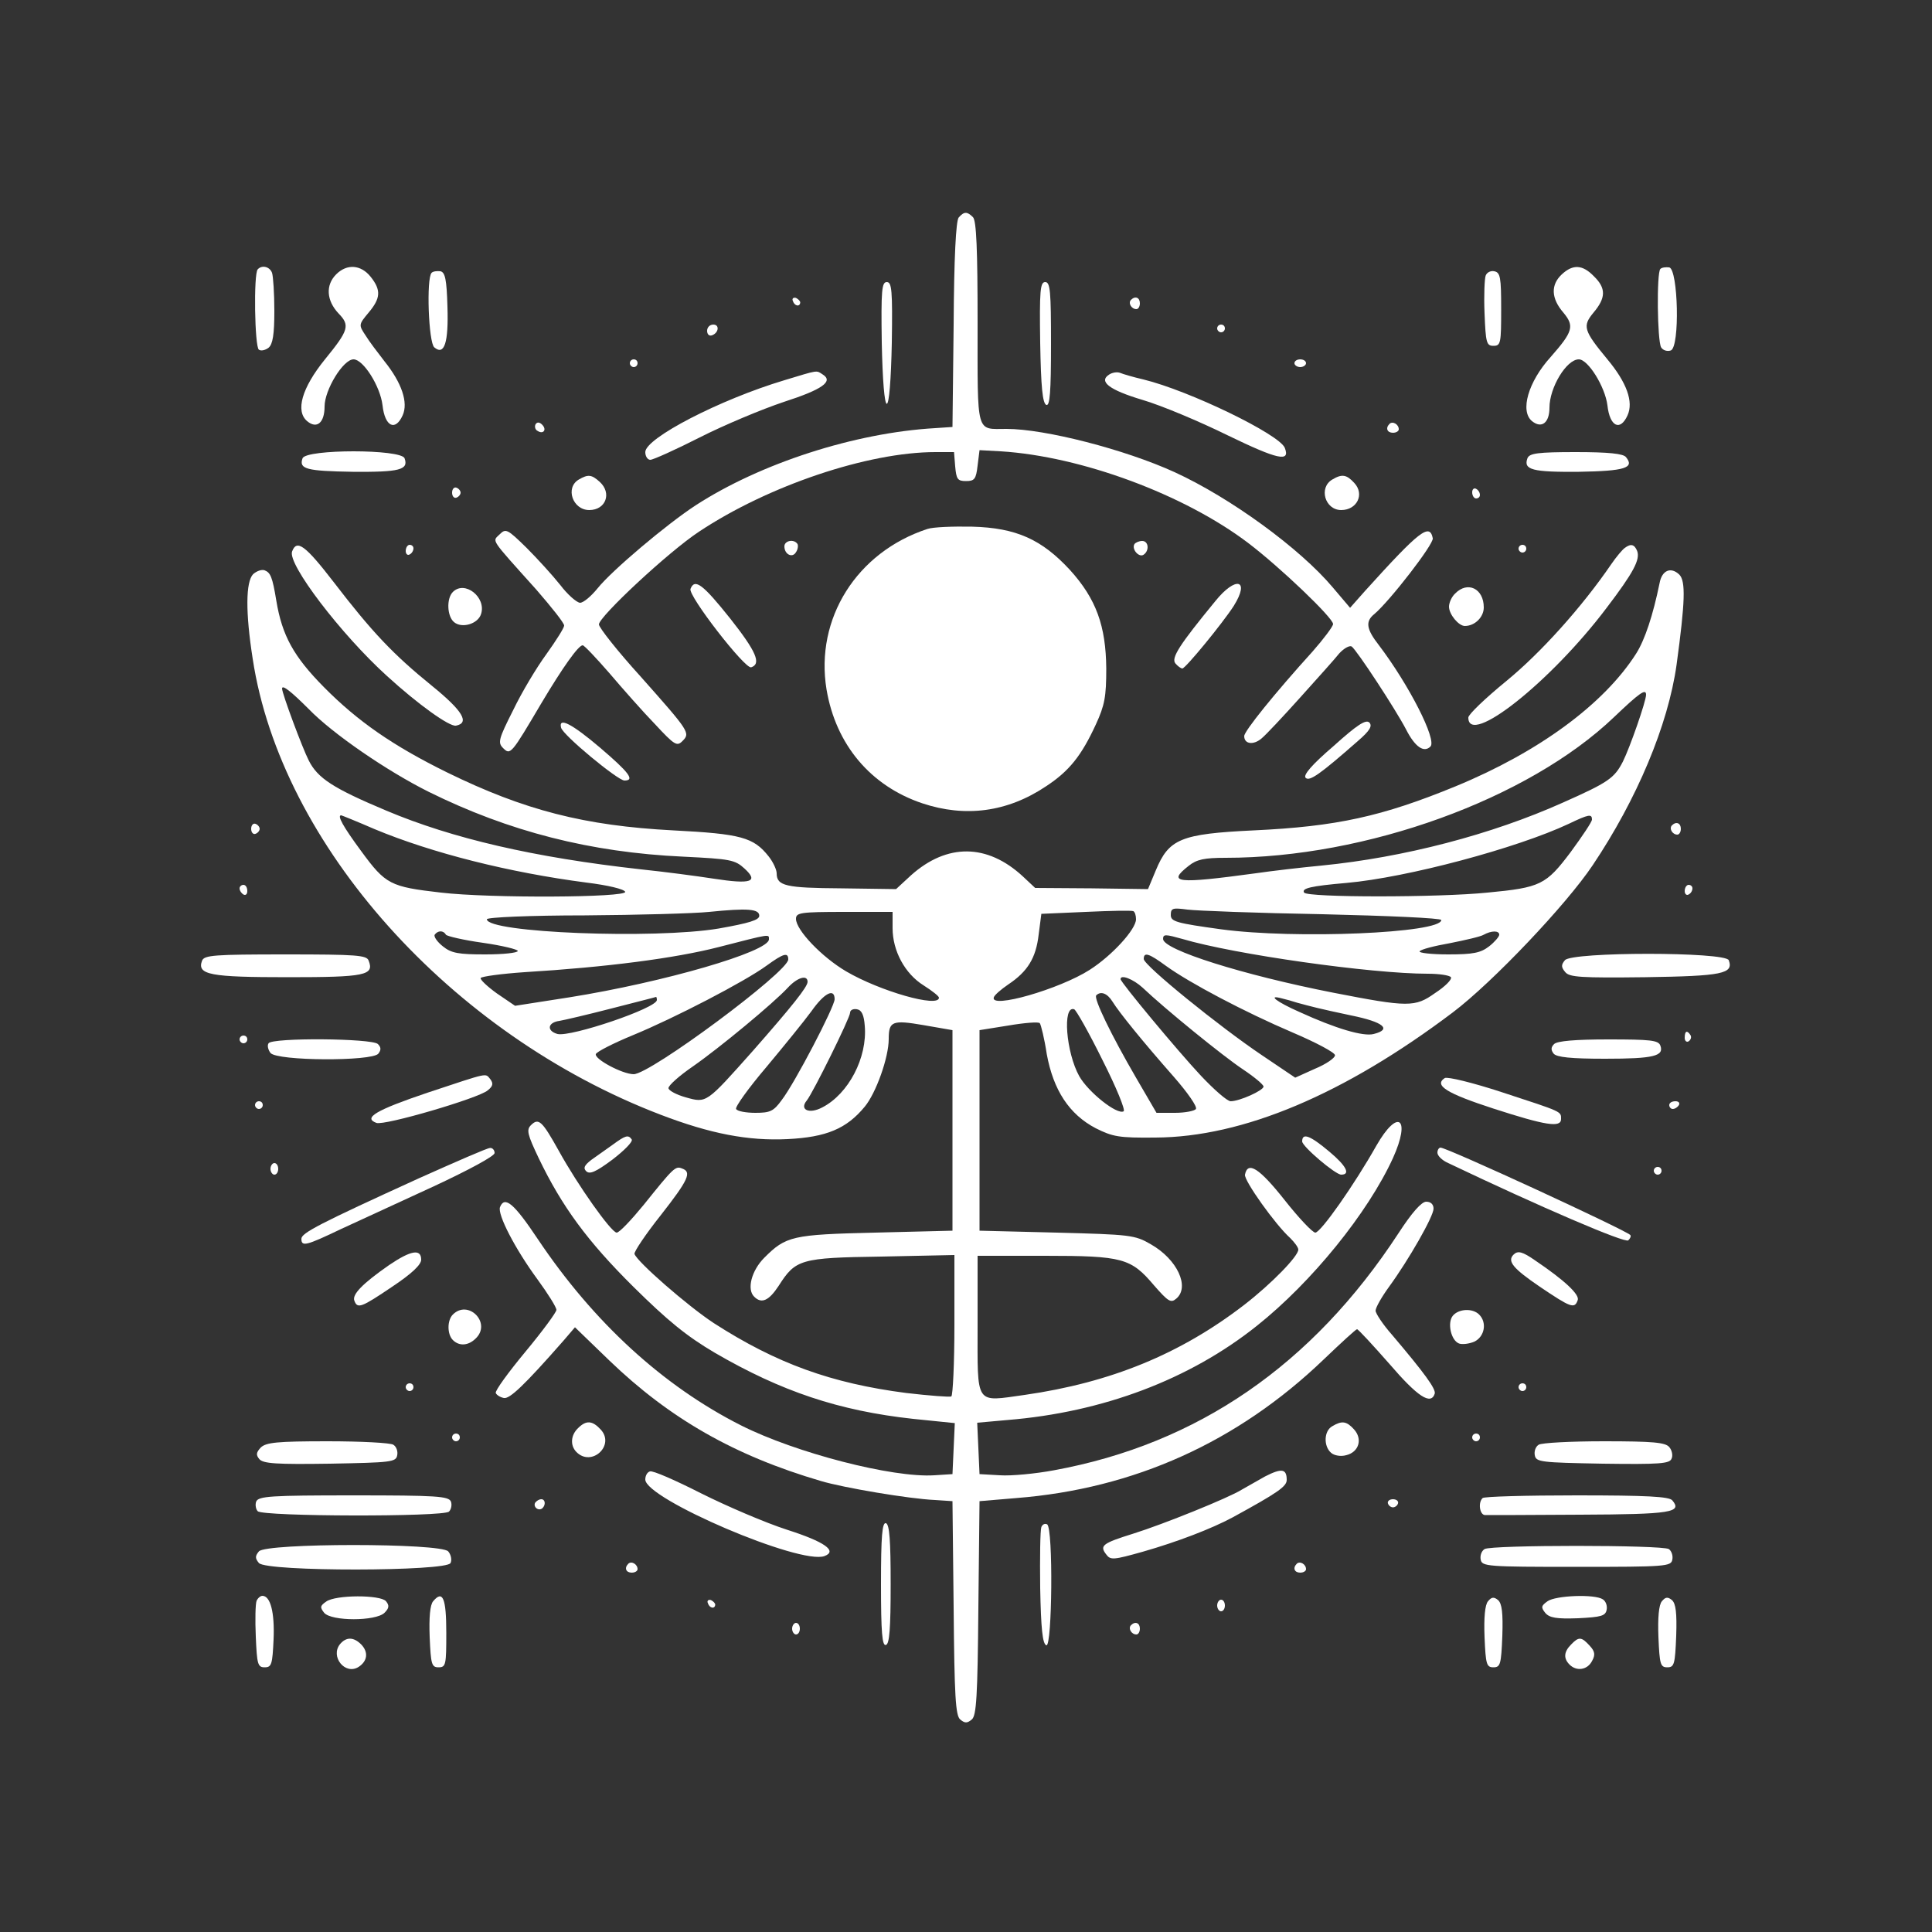
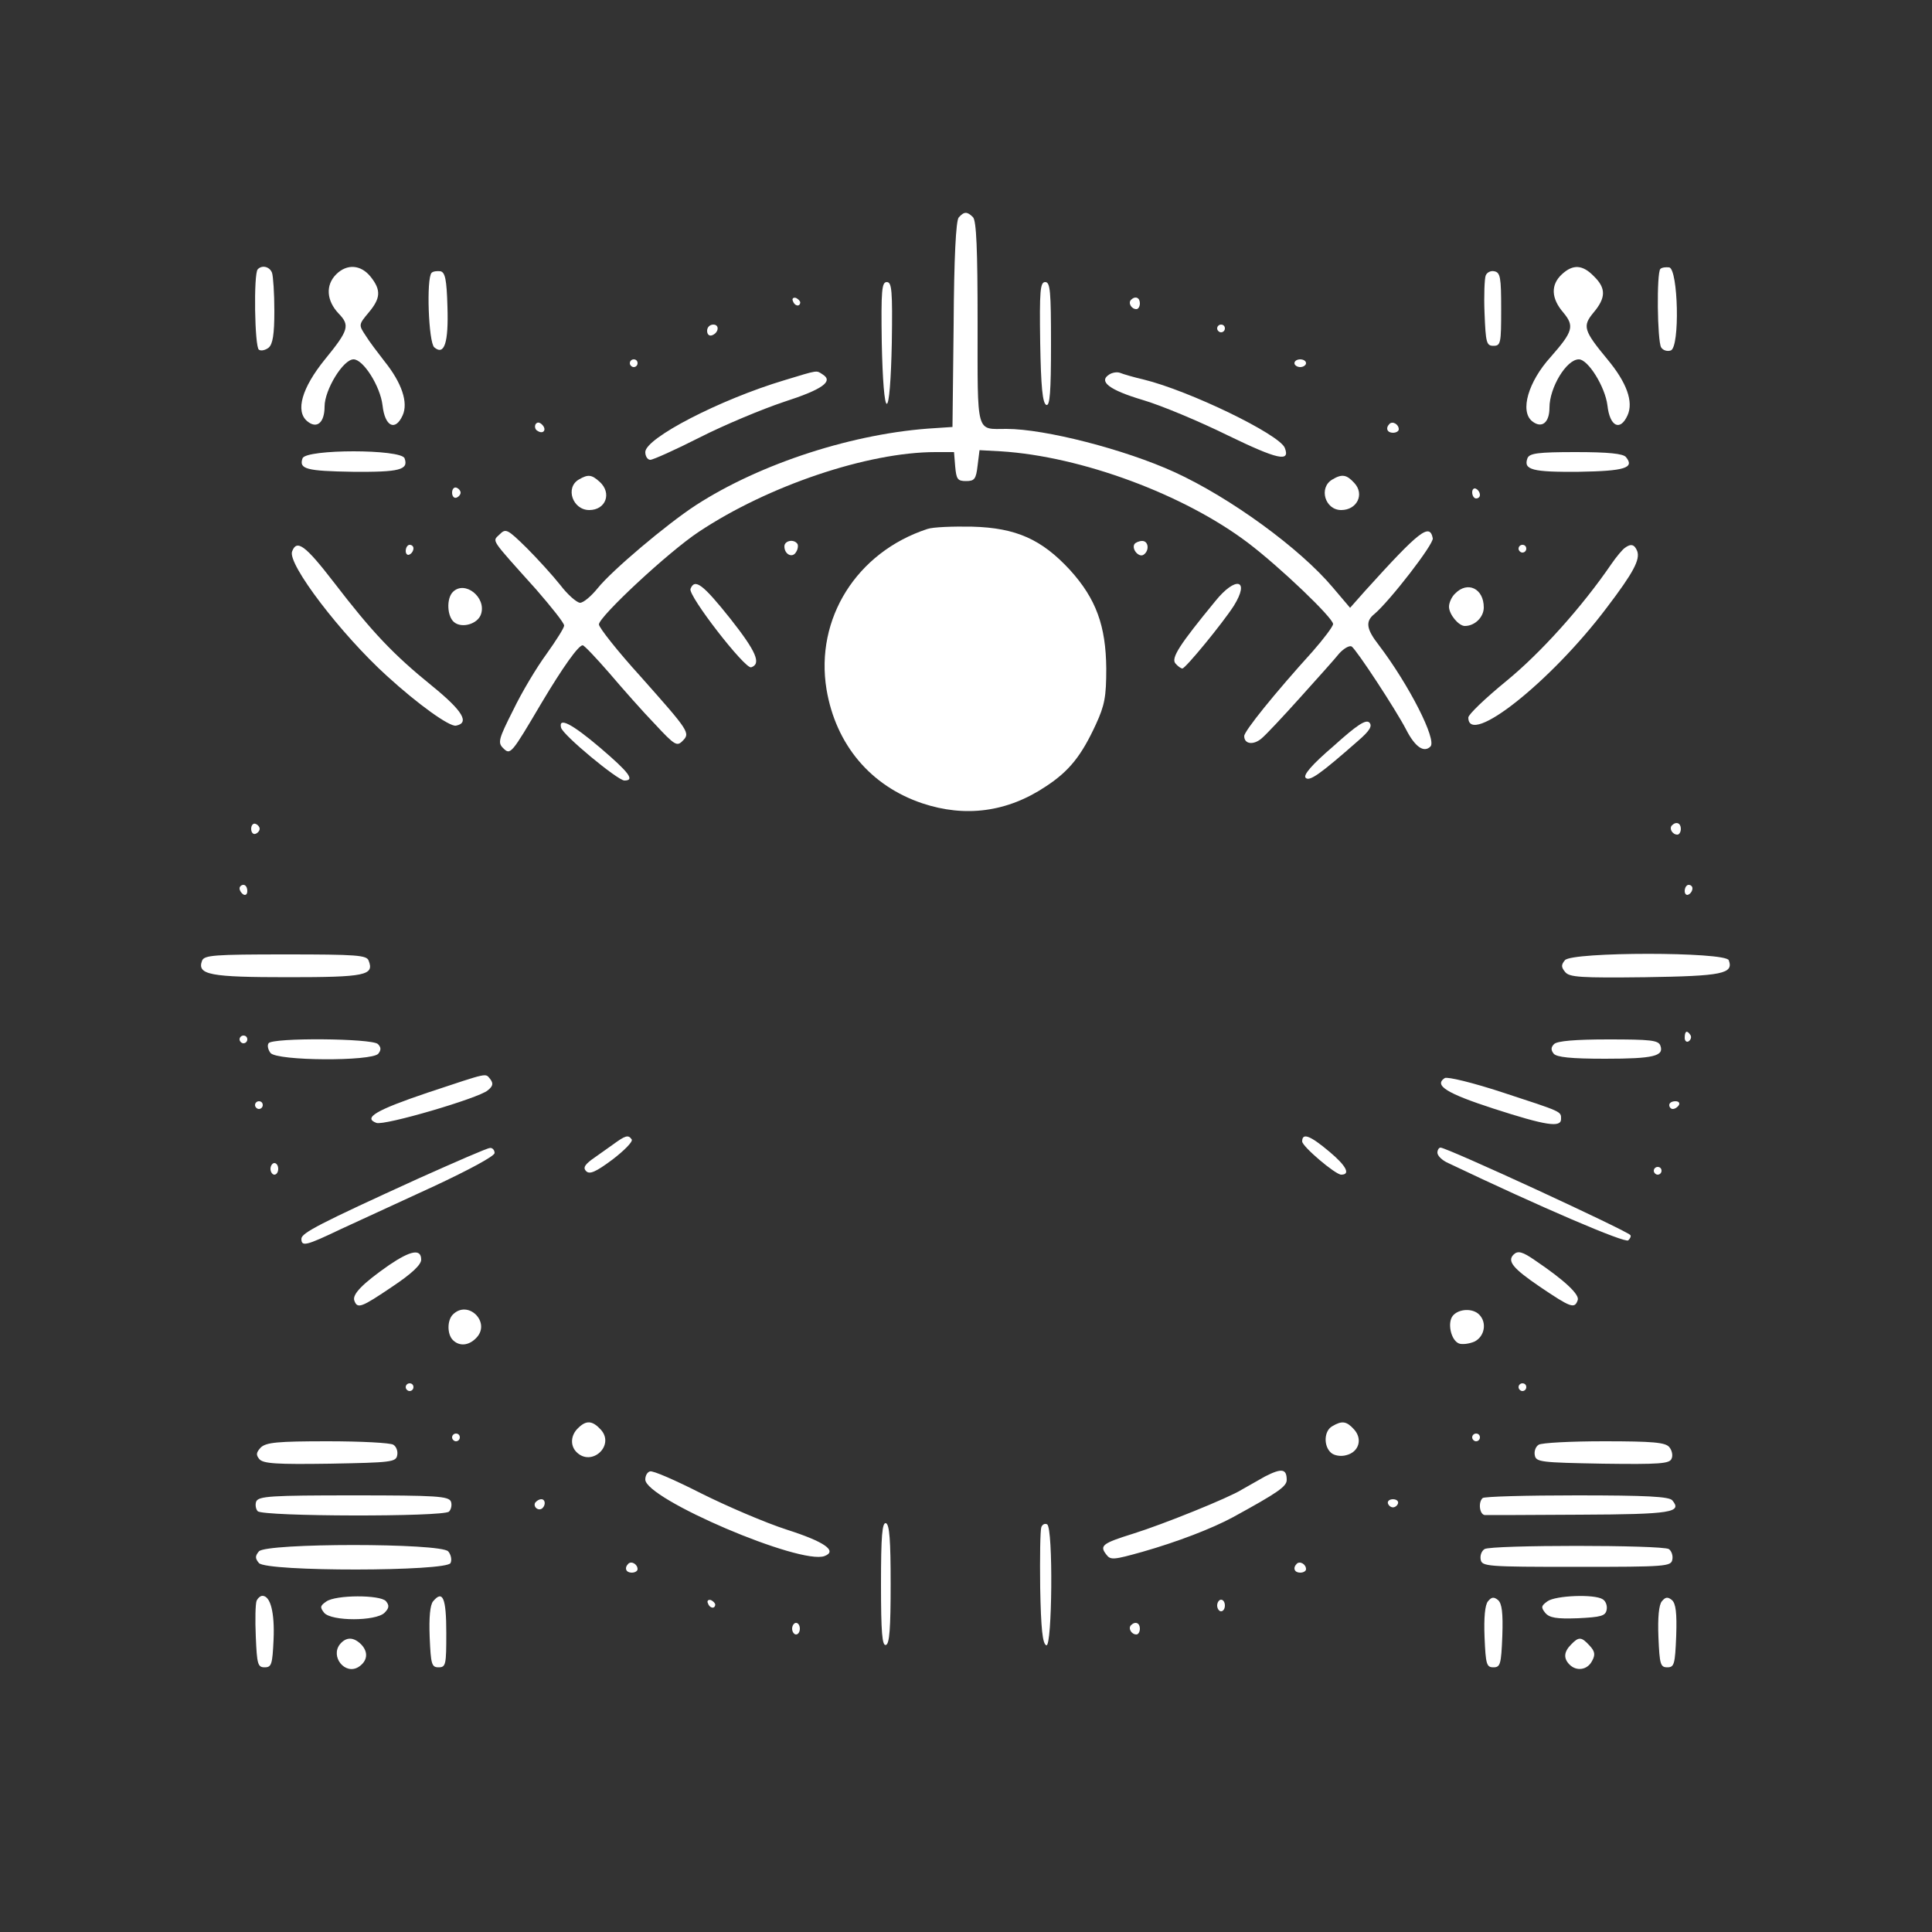
<svg xmlns="http://www.w3.org/2000/svg" version="1.0" width="666.667" height="666.667" viewBox="0 0 500 500">
  <rect x="0" y="0" width="500" height="500" fill="#333333" stroke="none" />
  <g fill="#FFF">
    <path d="M248.1 56.3c-.7.9-1.2 10.3-1.3 27.8l-.3 26.4-4.5.3c-20.8 1.2-45.2 9.1-62 20-7.5 4.9-21.6 16.8-25.3 21.4-1.7 2.1-3.7 3.8-4.6 3.8-.9-.1-3.2-2.1-5.1-4.6-1.9-2.4-5.9-6.8-8.7-9.6-5-4.9-5.4-5.1-7-3.5-1.9 1.9-2.7.7 9.5 14.3 3.9 4.5 7.2 8.6 7.2 9.3 0 .6-2.1 3.9-4.6 7.4-2.5 3.4-6.4 9.9-8.6 14.5-3.8 7.5-4 8.4-2.6 9.8 1.9 1.9 2.1 1.6 9.9-11.6 5.6-9.4 9.6-15 10.7-15 .4 0 3.5 3.3 6.9 7.2 3.4 4 8.7 10 11.8 13.2 5.1 5.5 5.7 5.8 7.1 4.4 2.1-2.1 1.9-2.4-10.8-16.7-6-6.6-10.8-12.7-10.8-13.5 0-2 18-18.8 25.9-24 17.9-11.9 43.7-20.6 61.2-20.6h4.8l.3 3.7c.3 3.3.6 3.8 2.8 3.8 2.2 0 2.6-.5 3-4l.5-4 5.5.3c20.9 1.3 47.5 11.2 64 23.7 8.3 6.3 22 19.4 22 21 0 .6-2.4 3.8-5.3 7.1-9.7 10.7-17.7 20.6-17.7 21.9 0 2.1 2.4 2.4 4.5.6 1.1-.9 5.6-5.7 10-10.6 4.4-4.9 9-10 10.1-11.4 1.2-1.3 2.6-2.1 3.2-1.8 1.3.9 11.4 16.3 14.1 21.5 2.3 4.5 4.6 6.1 6.3 4.4 1.7-1.7-5.5-15.9-13.4-26.3-3.2-4.1-3.5-6.1-1.1-8 4-3.4 15.4-18.1 15.1-19.6-.8-4-3.4-2-17.5 13.6l-3.9 4.4-4.5-5.3c-8.5-10.1-26.5-23.2-40.9-29.8-12.9-5.9-33.6-11.2-43.5-11.2-8 0-7.5 1.9-7.5-27.4 0-19-.3-26.5-1.2-27.4-1.5-1.5-2.3-1.5-3.7.1zM66.7 69.7c-1.1 1.1-.8 20.1.3 20.8.6.4 1.7.1 2.5-.5 1.1-.9 1.5-3.5 1.5-9.5 0-4.6-.3-9-.6-9.9-.6-1.6-2.6-2.1-3.7-.9zM87 71c-2.8 2.8-2.5 6.8.6 10.1 3 3.1 2.7 4.3-3.5 11.9-6 7.4-7.7 13.4-4.6 16 2.5 2.1 4.5.4 4.5-3.8 0-4.3 4.8-12.2 7.5-12.2 2.5 0 6.9 6.9 7.5 11.9.6 5.5 3.3 6.8 5.2 2.6 1.5-3.3-.2-8.4-4.7-14-1.7-2.2-4-5.2-4.9-6.7-1.8-2.7-1.8-2.8.8-5.9 3.1-3.7 3.3-5.8.5-9.3-2.5-3.1-6.1-3.4-8.9-.6zM404.2 71c-2.9 2.7-2.8 6.2.4 9.9 2.9 3.5 2.5 4.9-3.3 11.5-5.8 6.4-8 14-4.8 16.6 2.5 2 4.5.4 4.5-3.5 0-5.2 4.4-12.5 7.6-12.5 2.4 0 6.8 7.1 7.4 11.9.6 5.5 3.3 6.8 5.2 2.6 1.6-3.5-.2-8.5-5.2-14.5-6.2-7.5-6.5-8.6-3.6-12.1 3.2-3.8 3.3-6.3.1-9.4-2.9-3-5.4-3.2-8.3-.5zM429.7 69.6c-1 1-.8 18.6.2 20.3.5.8 1.6 1.1 2.5.8 2.4-.9 1.9-21-.4-21.5-.9-.1-1.9 0-2.3.4zM111.7 70.6c-1.4 1.4-.8 18.1.7 19.3 2.6 2.2 3.7-1.2 3.4-10.5-.2-7.1-.6-8.9-1.8-9.2-.9-.1-1.9 0-2.3.4zM384.5 71.3c-.3.7-.5 5.2-.3 9.8.3 7.6.5 8.4 2.3 8.4 1.9 0 2-.7 2-9.5 0-8.2-.2-9.5-1.8-9.8-.9-.2-1.9.3-2.2 1.1z" />
    <path d="M228.2 88.7c.2 9.7.7 15.8 1.3 15.8.6 0 1.1-6.1 1.3-15.8.2-13.6 0-15.7-1.3-15.7s-1.5 2.1-1.3 15.7zM269.2 88.7c.2 11.4.6 15.7 1.6 16.1.9.3 1.2-3.3 1.2-15.7 0-13.8-.2-16.1-1.5-16.1s-1.5 2.2-1.3 15.7zM205.2 77.9c.4 1.3 1.8 1.6 1.9.4 0-.4-.5-.9-1.1-1.2-.7-.2-1.1.2-.8.8zM292.7 77.6c-.8.8.1 2.4 1.4 2.4.5 0 .9-.7.9-1.5 0-1.5-1.2-2-2.3-.9zM183 85.6c0 .9.5 1.4 1.2 1.2 1.8-.6 2.1-2.8.4-2.8-.9 0-1.6.7-1.6 1.6zM315 85c0 .5.5 1 1 1 .6 0 1-.5 1-1 0-.6-.4-1-1-1-.5 0-1 .4-1 1zM163 94c0 .5.5 1 1 1 .6 0 1-.5 1-1 0-.6-.4-1-1-1-.5 0-1 .4-1 1zM335 94c0 .5.7 1 1.5 1s1.5-.5 1.5-1c0-.6-.7-1-1.5-1s-1.5.4-1.5 1zM203 98.4c-16.7 5-36 15-36 18.6 0 1.1.6 2 1.3 2 .7 0 6.5-2.6 12.8-5.8 6.3-3.2 16.1-7.3 21.8-9.2 9.9-3.2 12.9-5.3 10-7.1-1.7-1.1-1-1.2-9.9 1.5zM287.1 96.9c-2.9 1.8-.1 4 8.6 6.6 4.8 1.4 14.8 5.6 22.1 9.2 12.8 6.2 16.2 7 14.7 3.2-1.4-3.5-24.7-14.8-36.6-17.7-2.6-.6-5.3-1.4-6-1.7-.8-.3-2-.1-2.8.4zM138.6 109.8c-.3.6-.1 1.4.5 1.7 1.5 1 2.5-.3 1.2-1.6-.7-.7-1.3-.7-1.7-.1zM359.6 109.7c-1.1 1.1-.6 2.3.9 2.3.8 0 1.5-.4 1.5-.9 0-1.3-1.6-2.2-2.4-1.4zM78.3 118.6c-1 2.8 1 3.3 13 3.5 12.1.1 14.5-.5 13.4-3.5-.9-2.4-25.5-2.4-26.4 0zM395.3 118.6c-1.1 3 1.3 3.6 13.3 3.5 11.9-.2 14.5-1 12.2-3.8-.7-.9-4.5-1.3-13-1.3-9.8 0-12 .3-12.5 1.6zM149.8 124.1c-3.6 2.1-1.6 7.9 2.7 7.9 4.3 0 5.9-4.4 2.7-7.3-2.1-1.9-3-2-5.4-.6zM344.8 124.1c-3.6 2.1-1.9 7.9 2.3 7.9 4.1 0 6.1-4.1 3.4-7-2-2.2-3.2-2.4-5.7-.9zM117 127.5c0 .9.5 1.5 1.1 1.3.6-.2 1.1-.8 1.1-1.3s-.5-1.1-1.1-1.3c-.6-.2-1.1.4-1.1 1.3zM381 127.4c0 .9.5 1.6 1 1.6.6 0 1-.4 1-.9 0-.6-.4-1.3-1-1.6-.5-.3-1 .1-1 .9zM240 136.9c-18.3 6-29.1 23.2-26.1 41.5 2.4 14.3 11.4 25 24.8 29.5 11.1 3.7 22 2.3 32-4.4 6.1-4 9.2-8 12.9-16 2.3-5 2.7-7.2 2.7-14.5-.1-11-2.6-18-9.4-25.5-7.3-7.9-13.9-10.9-25.3-11.2-5-.1-10.2.1-11.6.6zM203 141.4c0 2.1 2.1 3.1 3 1.5.5-.7.6-1.7.4-2.1-.9-1.4-3.4-.9-3.4.6zM293.6 140.8c-.8 1.3 1.1 3.5 2.3 2.8 1.6-1 1.4-3.6-.3-3.6-.8 0-1.7.4-2 .8zM75.6 142.7c-1.3 3.2 12.7 21.5 24.5 32.2 8.1 7.4 16.2 13.2 17.9 12.9 3.6-.7 1.8-3.8-6.2-10.3-10-8.1-15.5-13.9-25.4-26.8-7.4-9.6-9.6-11.2-10.8-8zM105 142.6c0 .8.5 1.2 1 .9.6-.3 1-1 1-1.6 0-.5-.4-.9-1-.9-.5 0-1 .7-1 1.6zM393 142c0 .5.5 1 1 1 .6 0 1-.5 1-1 0-.6-.4-1-1-1-.5 0-1 .4-1 1zM420.5 141.8c-.6.4-2.2 2.3-3.5 4.2-7.6 11.1-18.2 22.9-27.1 30.2-5.5 4.5-9.9 8.7-9.9 9.5 0 7.7 21.4-9.3 35.8-28.4 7-9.2 8.7-12.5 7.9-14.7-.7-1.7-1.6-2-3.2-.8z" />
-     <path d="M65.5 148.6c-1.9 2-2 9.8-.1 21.9 7.3 48.1 51.2 97.2 105.6 118 12.8 4.9 22.6 6.8 32.8 6.3 10.1-.5 15.3-2.7 20-8.4 2.9-3.5 6.2-12.7 6.2-17.5 0-4.6.9-5 9-3.6l7.5 1.3v51.9l-20 .5c-21.5.5-23.1.9-28.7 6.5-3.3 3.3-4.6 8.2-2.6 10.1 1.9 1.9 3.8 1 6.3-2.8 4.4-6.9 5.6-7.3 26.6-7.6l18.9-.4v18.1c0 9.9-.4 18.2-.8 18.5-.4.2-5.7-.2-11.7-.9-19.3-2.5-33.5-7.6-49.8-18.1-6.7-4.4-19.9-15.9-20.5-17.9-.1-.6 2.9-5.1 6.8-10 7.2-9.2 8.1-11.2 5.5-12.1-1.7-.7-2.2-.2-9.9 9.4-3.2 3.9-6.3 7.2-7 7.2-1.4 0-10.1-12.3-15-21.2-4.3-7.7-5.2-8.6-7.2-6.6-1.2 1.2-.9 2.4 2 8.5 6 12.5 12.6 21.5 24.5 33.3 8.9 8.8 13.8 12.8 21.1 17.1 17.2 10 32.1 15 51.3 17.1l10.8 1.1-.3 6.6-.3 6.6-4.7.3c-10.8.7-35.9-5.8-50-12.9-20.2-10.2-38.2-26.7-52.6-48.2-6.2-9.3-8.6-11.3-9.8-8.3-.7 1.9 3.9 10.8 9.7 18.7 2.7 3.7 4.9 7.2 4.9 7.9 0 .6-3.6 5.5-8 10.8-4.4 5.3-7.9 10.1-7.7 10.7.2.5 1.1 1.1 2.1 1.3 1.5.3 5.3-3.3 15.4-14.8l3-3.5 8.9 8.6c15.6 15 32.3 24.6 54.8 31.2 5.7 1.7 22.7 4.6 29.5 4.9l4.5.3.3 27.6c.2 23 .5 27.9 1.7 28.9s1.8 1 3 0 1.5-5.9 1.7-28.9l.3-27.6 9.5-.8c30.5-2.4 57.3-14.5 79.6-35.9 4.5-4.3 8.3-7.8 8.6-7.8.3 0 4 4 8.4 9 7.3 8.5 10.7 10.7 11.7 7.7.4-1.2-2.7-5.4-11-15.2-2.4-2.7-4.3-5.6-4.3-6.3 0-.8 1.6-3.6 3.5-6.2 5.1-7 11.5-18.2 11.5-20.2 0-1.1-.7-1.8-1.9-1.8s-3.7 2.8-7.2 8.2c-22.3 34.1-52 54.5-89.1 61.3-4.8.9-11.1 1.5-14 1.3l-5.3-.3-.3-6.7-.3-6.6 7.8-.7c24.7-2 47.2-10.5 64.6-24.4 14.2-11.3 28.7-29.2 35.2-43.4 4.7-10.4 1.3-13-4.3-3.2-5.7 10.1-14.4 22.5-15.8 22.5-.7 0-4.3-3.8-8-8.5-6.5-8.2-9.5-10.1-10.2-6.5-.3 1.5 7.9 13 11.7 16.4 1.1 1.1 2.1 2.4 2.1 3 0 1.7-6.9 8.8-14 14.3-16.5 12.7-34.5 20.1-56.8 23.3-13 1.8-12.2 3-12.2-18.1V325h17.4c20.2 0 22.3.6 28.3 7.7 3.6 4.1 4.3 4.6 5.7 3.4 3.6-3 .3-10.2-6.6-14.1-4.1-2.4-5.4-2.5-24.3-3l-20-.5v-51.9l7.5-1.2c4.1-.7 7.8-1 8.1-.6.3.4 1.2 4 1.8 8 1.7 9.3 5.8 15.6 12.7 19.2 4.4 2.2 6 2.5 15.4 2.4 22.7-.1 48.9-11.2 77-32.4 10.3-7.8 29.3-27.8 36.2-38.1 11.4-17 19.5-36.2 21.7-51.9 2.2-16.2 2.4-21.6.7-23.3-2.2-2.1-4.5-1.1-5.1 2.2-1.7 8.3-3.8 14.7-6.1 18.3-8.3 13-25.1 25.4-46.7 34.3-19 7.8-30.8 10.4-52.2 11.4-19 .9-22 2.2-25.4 10.4l-2 4.8-14.6-.2-14.6-.1-3.2-3c-9.2-8.5-19.6-8.6-28.9-.3l-3.9 3.6-14.2-.2c-14.3-.1-16.7-.6-16.7-3.9 0-.9-.9-2.9-2.1-4.4-3.9-4.9-7.1-5.8-24.7-6.7-22.9-1.2-38.5-5.2-58.5-15-14-6.9-23.1-13.2-31.9-22.1-7.8-7.9-10.8-13.3-12.3-22.4-1-6.1-1.5-7.2-3-7.8-.8-.3-2.1.2-3 1zm14.4 34.9c6.2 6.4 20.2 16 31 21.4 20.8 10.3 41.9 15.7 65.9 16.8 12.2.6 13.4.8 15.9 3.1 3.7 3.4 1.7 4.1-8 2.6-4.5-.7-12.9-1.8-18.7-2.4-27.9-3.1-48.9-8-66-15.2-13.8-5.8-17.8-8.4-20.1-13-1.6-3.1-6.9-17.3-6.9-18.6 0-1.1 2.3.7 6.9 5.3zm346.1-3.7c0 1.7-4.2 13.7-6 17.3-2.2 4.3-3.8 5.4-15.5 10.6-18.5 8.3-41.2 14.2-62.4 16.3-5.3.5-13 1.4-17.1 2-20.6 2.8-23 2.5-17.4-1.9 2.1-1.7 4.1-2.1 9.6-2.1 36.4 0 78.3-15.2 100.5-36.4 6.6-6.3 8.3-7.5 8.3-5.8zM97 214.6c14.9 6.2 34.8 11.2 54.7 13.8 5.7.7 9.8 1.7 10.1 2.4.5 1.5-35 1.7-47.7.2-13.1-1.5-14.3-2.1-20.6-10.7-4.8-6.5-6.3-9.3-5.2-9.3.1 0 4.1 1.6 8.7 3.6zm315-2.5c0 .6-2.5 4.3-5.5 8.4-6.4 8.5-7.8 9.2-21.5 10.5-12.7 1.3-46.7 1.3-47.5 0-.7-1.1 1.7-1.7 11-2.5 15.7-1.4 44.1-9 57.5-15.3 5.2-2.5 6-2.6 6-1.1zM196.5 237c0 1.1-2.6 1.9-10.5 3.3-16.7 2.8-60 1.1-60-2.4 0-.5 11.2-1 25.3-1 13.8-.1 28.4-.5 32.2-.9 9.9-1 13-.8 13 1zm97.5.9c0 2.6-6.2 9.4-12 13.1-7.8 5-25.9 10.2-24.8 7.1.2-.6 1.8-2 3.7-3.3 5.1-3.4 7.2-6.9 7.9-12.9l.7-5.4 11.5-.5c6.3-.3 11.8-.4 12.3-.2.4.2.7 1.1.7 2.1zm48.3-1.3c16.9.4 30.7 1 30.7 1.5 0 3.4-37.8 5-57 2.4-11.6-1.6-13-2-13-3.7 0-1.8.5-1.9 4.3-1.4 2.3.3 18 .9 35 1.2zM231 240.2c0 5.9 3.2 11.8 8 14.8 2.2 1.4 4 2.8 4 3.2 0 2.7-15.3-1.7-24-6.8-6.3-3.7-13-10.7-13-13.6 0-1.6 1.1-1.8 12.5-1.8H231v4.2zm-115.6 1.7c.3.4 4.6 1.4 9.6 2.1 4.9.7 9 1.7 9 2.1 0 .5-3.8.9-8.4.9-6.9 0-8.8-.3-11-2.1-1.4-1.1-2.4-2.5-2.1-3 .8-1.1 2.2-1.2 2.9 0zm272.6 0c0 .5-1.2 1.9-2.6 3-2.2 1.7-4.1 2.1-10.6 2.1-4.4 0-7.7-.4-7.4-.8.3-.5 3.8-1.4 7.8-2.1 4-.8 8-1.7 8.8-2.2 2-1.1 4-1.1 4 0zm-189 1.2c0 3.2-27.2 11.1-51.6 15l-14.1 2.2-4.7-3.2c-2.5-1.8-4.4-3.6-4.2-4 .3-.4 5.4-1.1 11.3-1.5 21.3-1.3 39-3.6 50.3-6.5 13.6-3.5 13-3.4 13-2zm107-.1c13.5 4 48.9 9 63.5 9 3 0 5.6.4 6 .9.3.6-1.5 2.4-4.1 4.1-5.2 3.7-6.9 3.7-26.4-.1-23.4-4.6-44-11.1-44-13.9 0-1.3.7-1.2 5 0zm-102 5.3c0 3.2-35.7 29.7-40 29.7-2.9 0-10.2-3.9-9.8-5.2.2-.6 4.5-2.8 9.6-4.9 10.7-4.4 29-13.9 34.6-18 4.4-3.2 5.6-3.5 5.6-1.6zm97.8 1.7c6.1 4.4 20.3 11.9 32.7 17.2 6.1 2.6 11 5.2 11 5.9 0 .7-2.3 2.3-5.2 3.5l-5.1 2.3-8.6-5.8c-11-7.4-30.5-23.2-30.6-24.9 0-1.9 1.3-1.5 5.8 1.8zm-92.8 4.1c0 1.3-4 6.3-14.1 17.8-12.2 13.7-12 13.6-17.4 12.1-2.5-.7-4.5-1.8-4.5-2.4 0-.7 2.8-3.2 6.3-5.6 6.9-4.8 20.9-16.4 24.6-20.4 2.5-2.7 5.1-3.4 5.1-1.5zm86.7 1.5c5.9 5.6 20.8 17.7 25.9 21.1 3 2 5.4 4 5.4 4.5 0 1-6.2 3.8-8.5 3.8-.9 0-4.3-3-7.7-6.6-6-6.4-20.8-24.2-20.8-25 0-1.3 3.3 0 5.7 2.2zm-79.7 3c0 1.9-10.3 21.7-13.7 26.1-2.1 2.9-3 3.3-6.8 3.3-2.4 0-4.7-.4-5-1-.3-.5 3.2-5.4 7.8-10.8 4.5-5.4 9.8-11.9 11.7-14.5 3.3-4.7 6-6.1 6-3.1zm71.9.6c1.8 2.9 7.8 10.3 15.9 19.5 3.5 4 6.1 7.7 5.7 8.3-.3.5-2.8 1-5.4 1h-4.8l-5.3-9.1c-6.4-11-11-20.5-10.3-21.3 1.2-1.2 2.9-.5 4.2 1.6zm-117.9-.4c0 2.1-22.2 9.6-25.7 8.8-2.9-.8-2.6-3 .5-3.4 1.2-.2 7.2-1.6 13.4-3.2s11.4-2.9 11.6-3c.1 0 .2.4.2.8zm165.7.7c3.7 1 5.5 1.5 14 3.3 8.4 1.7 10.6 3.6 5.8 4.8-2.7.7-9.8-1.4-19.2-5.7-5.9-2.6-8.5-4.6-4.5-3.5.9.2 2.7.7 3.9 1.1zm-111.9 6c.7 8.2-4.2 17.6-11 21.1-3.4 1.8-6 .6-4-1.8 1.6-2 11.2-21.4 11.2-22.7 0-.7.8-1.1 1.8-.9 1.2.2 1.8 1.5 2 4.3zm61.5 8.8c3.6 7.1 6 13 5.5 13.3-1.7 1-9.2-5-11.5-9.1-3.4-6.1-4.4-18.4-1.3-17.3.5.2 3.8 6 7.3 13.1z" />
    <path d="M178.7 152.4c-.7 1.7 14.1 20.8 15.7 20.3 2.7-.9 1.3-4.1-5.4-12.6-7.1-8.9-9.2-10.5-10.3-7.7zM314.5 155.6c-9.2 11.2-11.5 14.7-10.3 16.1.6.7 1.4 1.3 1.8 1.3.8 0 10.4-11.7 13.3-16.2 4.3-6.9.5-7.8-4.8-1.2zM117.2 153.2c-1.7 1.7-1.5 6.3.3 7.8 2 1.7 6.2.5 7-2.1 1.4-4.3-4.2-8.8-7.3-5.7zM376.6 153.6c-.9.8-1.6 2.4-1.6 3.4 0 2 2.5 5 4.1 5 2.6 0 4.9-2.3 4.9-4.8 0-4.9-4.2-6.9-7.4-3.6zM345.1 193.1c-5.6 4.8-7.9 7.5-7.2 8.2 1 1 3.7-.9 13.6-9.6 3-2.6 3.7-3.8 2.9-4.7-.9-.9-3.2.6-9.3 6.1zM145.2 188.3c.4 1.9 14.7 13.7 16.4 13.7 2.8 0 1.2-2.1-6.3-8.5-7.3-6.2-10.8-8-10.1-5.2zM65 214.5c0 .9.5 1.5 1.1 1.3.6-.2 1.1-.8 1.1-1.3s-.5-1.1-1.1-1.3c-.6-.2-1.1.4-1.1 1.3zM432.7 213.6c-.8.8.1 2.4 1.4 2.4.5 0 .9-.7.9-1.5 0-1.5-1.2-2-2.3-.9zM62 229.9c0 .6.5 1.3 1 1.6.6.3 1-.1 1-.9 0-.9-.4-1.6-1-1.6-.5 0-1 .4-1 .9zM436 230.6c0 .8.5 1.2 1 .9.6-.3 1-1 1-1.6 0-.5-.4-.9-1-.9-.5 0-1 .7-1 1.6zM52.3 248.6c-1.4 3.7 2.1 4.3 22.3 4.3 20 0 22.3-.5 20.8-4.3-.5-1.4-3.1-1.6-21.5-1.6-18.5 0-21 .2-21.6 1.6zM405 248.5c-1 1.2-1 1.8.1 3.1s4 1.5 20.7 1.3c20-.3 22.9-.9 21.6-4.4-.9-2.2-40.6-2.2-42.4 0zM436 268.6c0 .8.5 1.2 1 .9.6-.4.8-1.1.5-1.6-.9-1.4-1.5-1.1-1.5.7zM62 269c0 .5.5 1 1 1 .6 0 1-.5 1-1 0-.6-.4-1-1-1-.5 0-1 .4-1 1zM69.5 270c-.4.6-.1 1.7.5 2.5 1.7 2.1 26.2 2.2 27.9.2.8-1 .7-1.7-.1-2.5-1.5-1.5-27.4-1.7-28.3-.2zM402.2 270.2c-.8.8-.9 1.5-.1 2.5.8.9 4.4 1.3 13.3 1.3 12.6 0 15.3-.7 14.3-3.4-.5-1.4-2.6-1.6-13.5-1.6-8.5 0-13.2.4-14 1.2zM110.6 282.8c-13.3 4.5-16.7 6.5-13.2 7.8 2 .8 26.5-6.4 28.8-8.4 1.4-1.1 1.5-1.8.7-2.9-1.4-1.6 0-1.9-16.3 3.5zM373.9 279c-2.9 1.9.6 4 12.6 7.9 13.6 4.4 17.5 5 17.5 2.7 0-2 .4-1.8-15.2-6.9-7.6-2.5-14.2-4.1-14.9-3.7zM66 286c0 .5.5 1 1 1 .6 0 1-.5 1-1 0-.6-.4-1-1-1-.5 0-1 .4-1 1zM432 286c0 .5.4 1 .9 1 .6 0 1.3-.5 1.6-1 .3-.6-.1-1-.9-1-.9 0-1.6.4-1.6 1zM158.5 296.3c-1.7 1.2-4.2 3-5.5 3.9-1.8 1.4-2.1 2.1-1.3 2.9.9.9 2.5.2 6.8-3 3-2.3 5.3-4.6 5-5.2-.9-1.3-1.6-1.1-5 1.4zM337 295.4c0 1.3 8.6 8.6 10.1 8.6 2.5 0 1.3-2.3-3-5.9-5.1-4.3-7.1-5-7.1-2.7zM108.5 304.9C82.6 316.7 78 319.1 78 320.6c0 2.1 1.2 1.8 10.2-2.5 4.6-2.1 15.4-7.1 24.1-11.1 9-4.2 15.7-7.8 15.7-8.6 0-.8-.6-1.4-1.2-1.3-.7 0-8.9 3.6-18.3 7.8zM372 298.3c0 .8 1.2 2 2.8 2.7 23.9 11.4 45.8 20.8 46.6 20 .5-.5.8-1.1.5-1.4-1.7-1.5-47.4-22.6-49.1-22.6-.4 0-.8.6-.8 1.3zM70 302.5c0 .8.5 1.5 1 1.5.6 0 1-.7 1-1.5s-.4-1.5-1-1.5c-.5 0-1 .7-1 1.5zM428 303c0 .5.5 1 1 1 .6 0 1-.5 1-1 0-.6-.4-1-1-1-.5 0-1 .4-1 1zM100.7 327.4c-6.9 4.8-9.6 7.6-9 9.2.8 2.2 1.8 1.8 9.8-3.6 5.1-3.4 7.5-5.7 7.5-7 0-2.9-2.7-2.4-8.3 1.4zM391.7 324.7c-1.7 1.7-.1 3.6 6.8 8.3 8 5.4 9 5.8 9.8 3.5.6-1.4-3.3-5.1-11-10.3-3.3-2.3-4.5-2.6-5.6-1.5zM117.2 340.2c-1.5 1.5-1.5 5.1 0 6.6 1.7 1.7 4.2 1.5 6.2-.7 3.6-4-2.3-9.8-6.2-5.9zM376 340.5c-1.5 1.8-.5 6.4 1.6 7.2.8.3 2.6.1 4-.5 2.6-1.3 3.3-4.9 1.2-7-1.7-1.7-5.3-1.5-6.8.3zM105 359c0 .5.5 1 1 1 .6 0 1-.5 1-1 0-.6-.4-1-1-1-.5 0-1 .4-1 1zM393 359c0 .5.5 1 1 1 .6 0 1-.5 1-1 0-.6-.4-1-1-1-.5 0-1 .4-1 1zM149.6 369.6c-1.9 1.8-2.1 4.5-.4 6.2 3.9 3.9 10-1.7 6.3-5.8-2.2-2.4-3.8-2.5-5.9-.4zM344.8 369.1c-2.2 1.2-2.3 5.2-.3 6.9.8.7 2.5 1 3.9.6 3.3-.8 4.3-4.2 2-6.7-1.9-2.1-3.1-2.3-5.6-.8zM117 372c0 .5.5 1 1 1 .6 0 1-.5 1-1 0-.6-.4-1-1-1-.5 0-1 .4-1 1zM381 372c0 .5.5 1 1 1 .6 0 1-.5 1-1 0-.6-.4-1-1-1-.5 0-1 .4-1 1zM67.5 374.6c-1.2 1.3-1.3 1.9-.4 3 1 1.2 4.5 1.4 18.3 1.2 15.8-.3 17.1-.4 17.4-2.2.2-1-.2-2.2-1-2.7-.7-.5-8.4-.9-17-.9-13.1 0-15.9.3-17.3 1.6zM398.2 373.9c-.8.5-1.2 1.7-1 2.7.3 1.8 1.6 1.9 17.6 2.2 14.8.2 17.3 0 17.8-1.3.4-.8.1-2.2-.6-3-1-1.2-4.2-1.5-16.9-1.5-8.6 0-16.2.4-16.9.9zM168.2 380.8c-.7.2-1.2 1.1-1.2 2.1 0 5 40.2 22.2 46.4 19.8 3.4-1.3 0-3.7-9.7-6.8-5.6-1.8-15.6-6.1-22.2-9.4-6.7-3.4-12.6-6-13.3-5.7zM327.4 382.1c-2.1 1.2-4.8 2.7-6 3.4-3.3 2.1-20.4 9-28.1 11.4-8 2.5-8.8 3.1-7 5.4 1.1 1.5 1.9 1.4 9.4-.7 9.1-2.6 17.9-6 23.3-8.9 11.7-6.4 14-8 14-9.7 0-2.9-1.3-3.1-5.6-.9zM66.3 388.6c-.3.8-.1 2 .4 2.5 1.4 1.4 48.1 1.5 49.5.1.6-.6.8-1.8.5-2.6-.6-1.4-3.8-1.6-25.2-1.6s-24.6.2-25.2 1.6zM383.7 387.7c-1.2 1.1-.8 4.3.6 4.4.6 0 11.8 0 24.7-.1 23.6-.1 26.4-.6 23.8-3.7-.8-1-6.7-1.3-24.8-1.3-13 0-24 .3-24.3.7zM138.5 388.9c-.6 1.1.9 2.3 1.9 1.4.9-.9.7-2.3-.3-2.3-.6 0-1.2.4-1.6.9zM359.2 389.1c.2.6.8 1 1.3 1s1.1-.4 1.3-1c.2-.6-.4-1.1-1.3-1.1s-1.5.5-1.3 1.1zM228 410c0 12.5.3 16.1 1.3 15.7.9-.3 1.2-4.3 1.2-15.7 0-11.4-.3-15.4-1.2-15.8-1-.3-1.3 3.3-1.3 15.8zM269.5 395.2c-.3.8-.4 7.9-.3 15.8.2 10.4.6 14.5 1.6 14.8 1.5.5 1.8-30.3.2-31.3-.6-.3-1.2 0-1.5.7zM67 401.5c-1 1.2-1 1.8 0 3 1.9 2.3 48.8 2.2 49.6 0 .4-.8.1-2.2-.6-3-1.9-2.2-47.2-2.2-49 0zM384.2 400.9c-.8.5-1.2 1.7-1 2.7.3 1.8 1.6 1.9 24.8 1.9s24.5-.1 24.8-1.9c.2-1-.2-2.2-.9-2.7-1.8-1.1-46-1.1-47.7 0zM162.6 404.7c-1.1 1.1-.6 2.3.9 2.3.8 0 1.5-.4 1.5-.9 0-1.3-1.6-2.2-2.4-1.4zM335.6 404.7c-1.1 1.1-.6 2.3.9 2.3.8 0 1.5-.4 1.5-.9 0-1.3-1.6-2.2-2.4-1.4zM66.4 414.3c-.3.8-.4 4.9-.2 9.3.3 7.1.5 7.9 2.3 7.9 1.8 0 2-.8 2.3-7.2.3-7-.8-11.3-2.9-11.3-.5 0-1.2.6-1.5 1.3zM84.4 414.5c-1.6 1.1-1.6 1.5-.5 2.9 1.9 2.2 13.3 2.2 15.6 0 1.2-1.2 1.3-1.9.4-3-1.4-1.7-13.1-1.7-15.5.1zM112.1 414.4c-.8.9-1.1 4.2-.9 9.3.3 7 .5 7.8 2.3 7.8 1.9 0 2-.7 2-8.9 0-9-.9-11.2-3.4-8.2zM385.1 414.4c-.8.9-1.1 4.3-.9 9.3.3 7 .5 7.8 2.3 7.8 1.8 0 2-.8 2.3-8.1.2-6-.1-8.4-1.1-9.3-1.1-.9-1.7-.8-2.6.3zM400.5 414.4c-1.7 1.2-1.7 1.6-.6 3 1.1 1.3 2.9 1.6 8.5 1.4 6-.3 7.1-.6 7.4-2.2.2-1-.2-2.2-1-2.7-2.1-1.4-12.2-1-14.3.5zM430.1 414.4c-.8.9-1.1 4.3-.9 9.3.3 7 .5 7.8 2.3 7.8 1.8 0 2-.8 2.3-8.1.2-6-.1-8.4-1.1-9.3-1.1-.9-1.7-.8-2.6.3zM183.2 414.9c.4 1.3 1.8 1.6 1.9.4 0-.4-.5-.9-1.1-1.2-.7-.2-1.1.2-.8.8zM315 415.5c0 .8.5 1.5 1 1.5.6 0 1-.7 1-1.5s-.4-1.5-1-1.5c-.5 0-1 .7-1 1.5zM205 421.5c0 .8.5 1.5 1 1.5.6 0 1-.7 1-1.5s-.4-1.5-1-1.5c-.5 0-1 .7-1 1.5zM292.7 420.6c-.8.8.1 2.4 1.4 2.4.5 0 .9-.7.9-1.5 0-1.5-1.2-2-2.3-.9zM88 425.5c-2.6 3.2 1.3 8.1 4.8 5.9 2.3-1.5 2.6-3.8.7-5.8-2-2-3.9-2-5.5-.1zM406.6 425.6c-1.9 1.9-2 3.6-.4 5.2 1.8 1.8 4.6 1.4 5.8-.9.9-1.6.8-2.5-.6-4-2.1-2.3-2.8-2.4-4.8-.3z" />
  </g>
</svg>